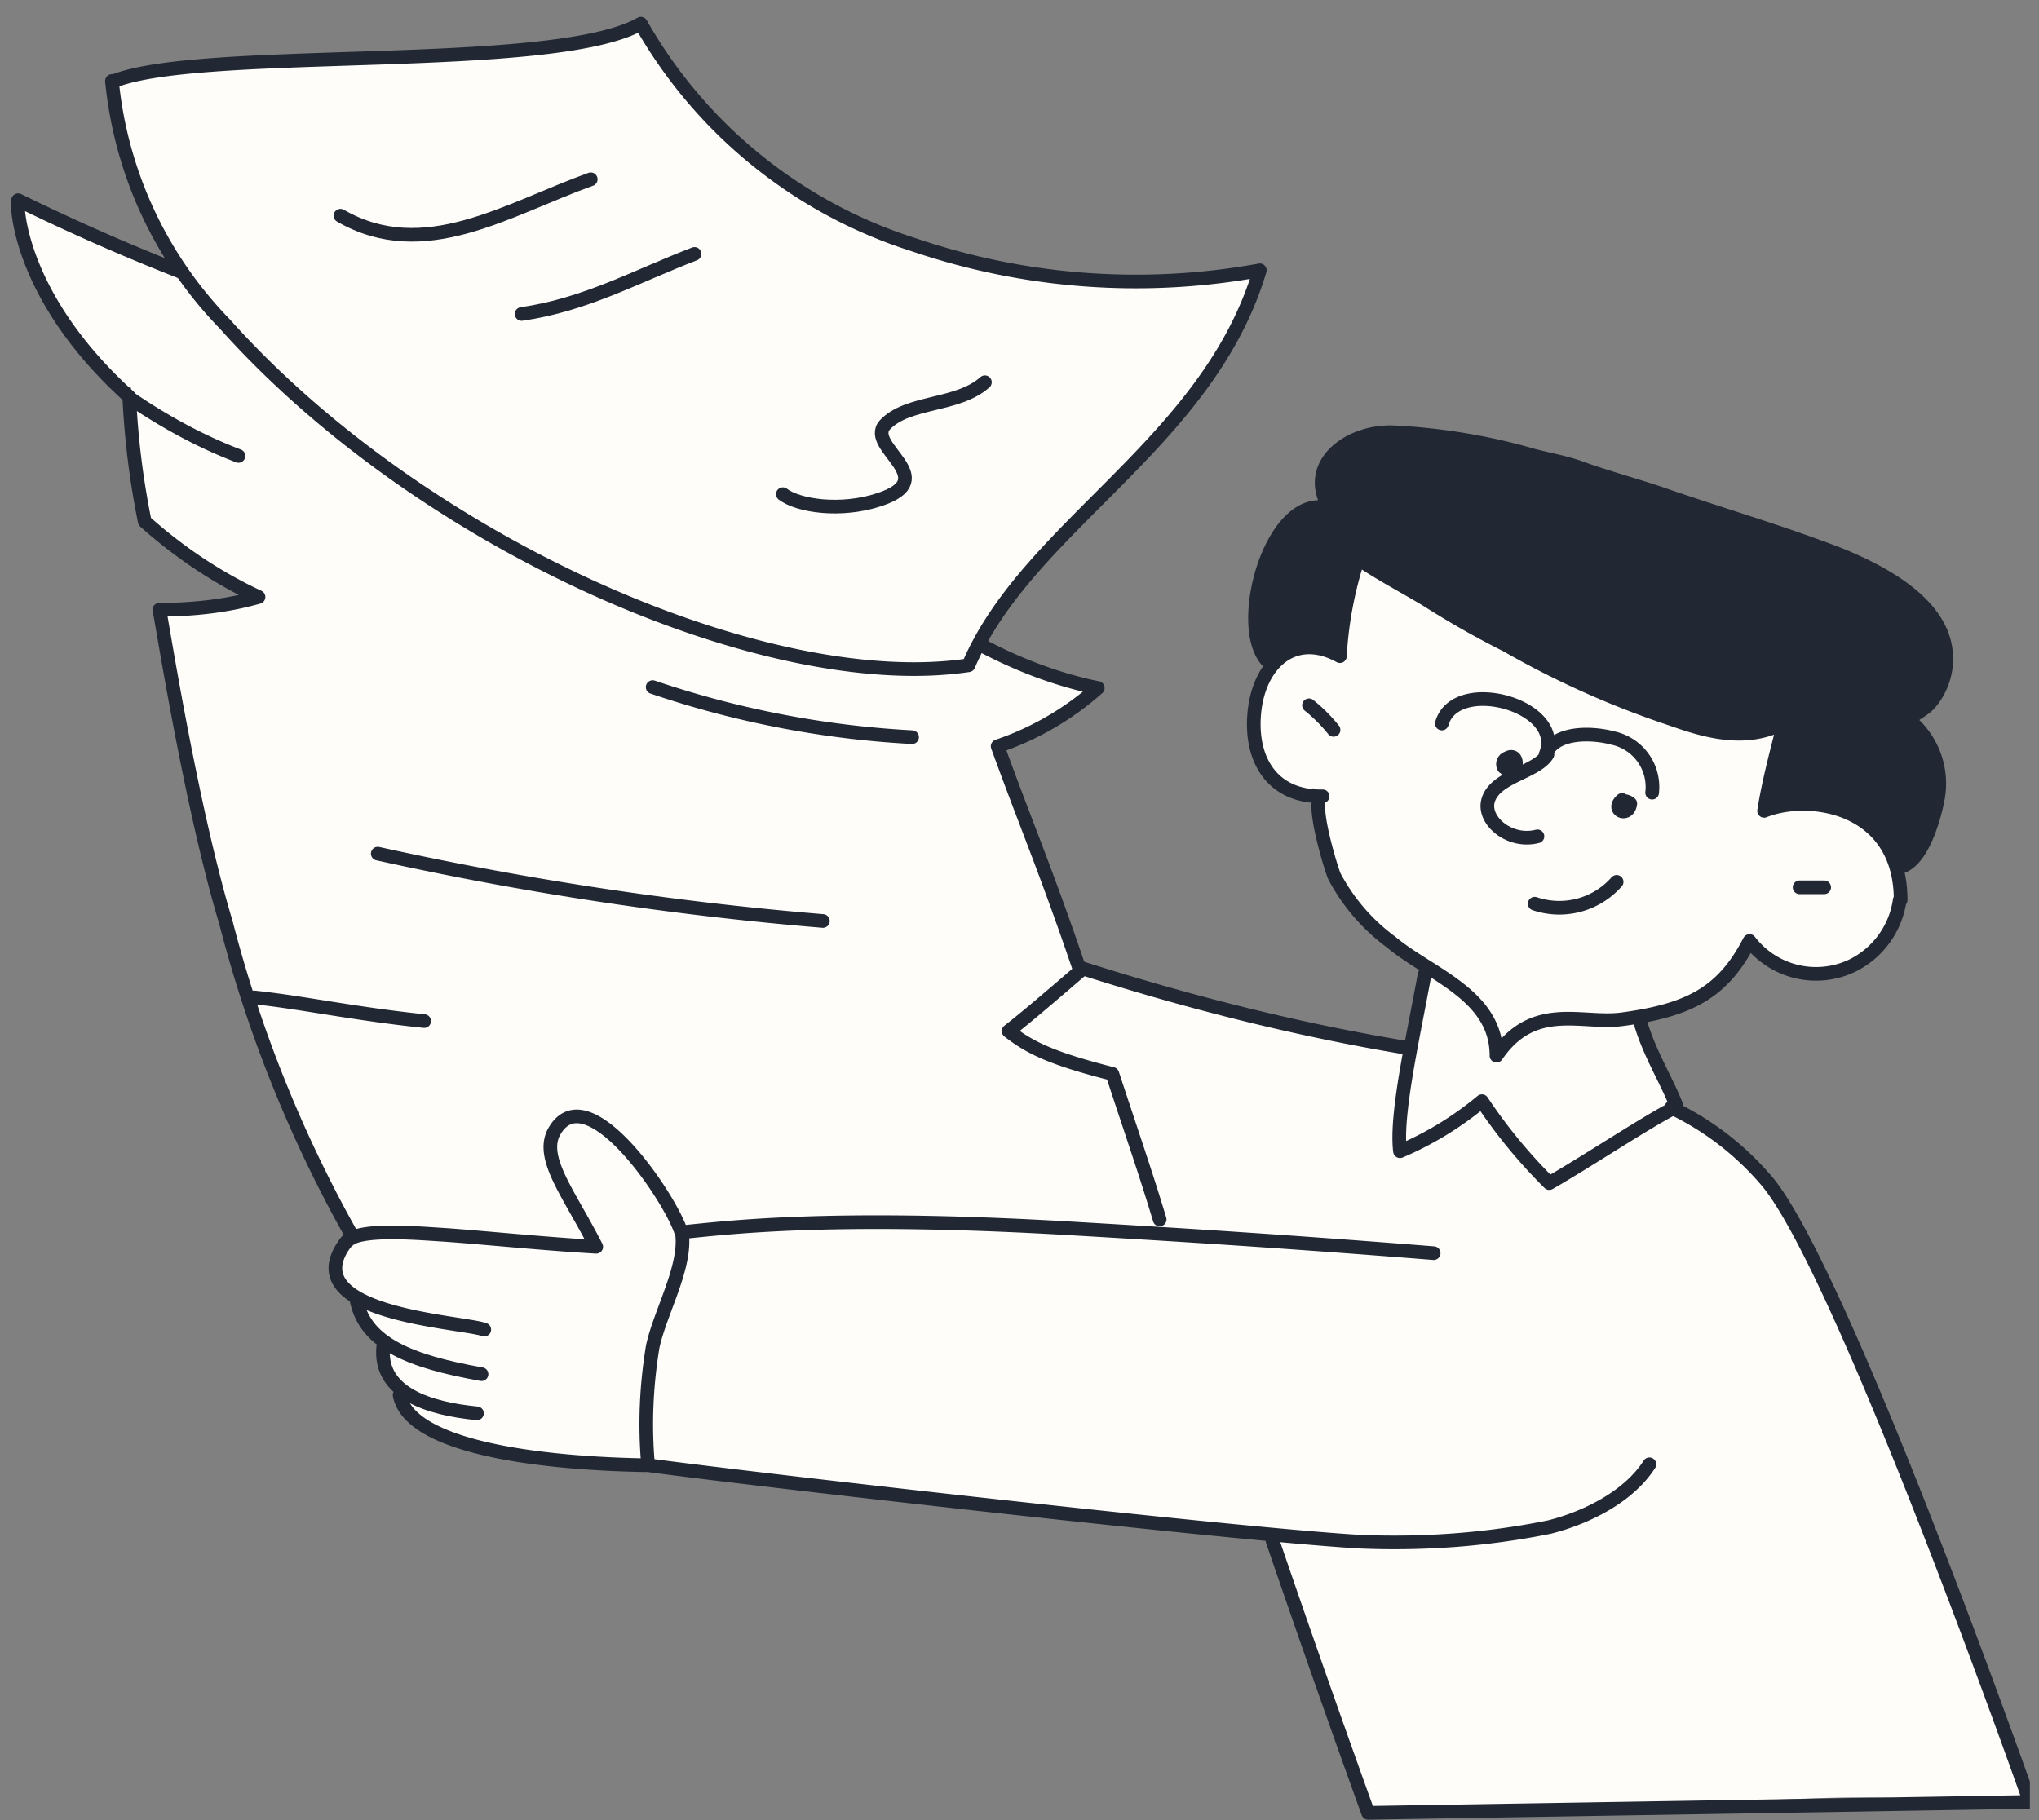
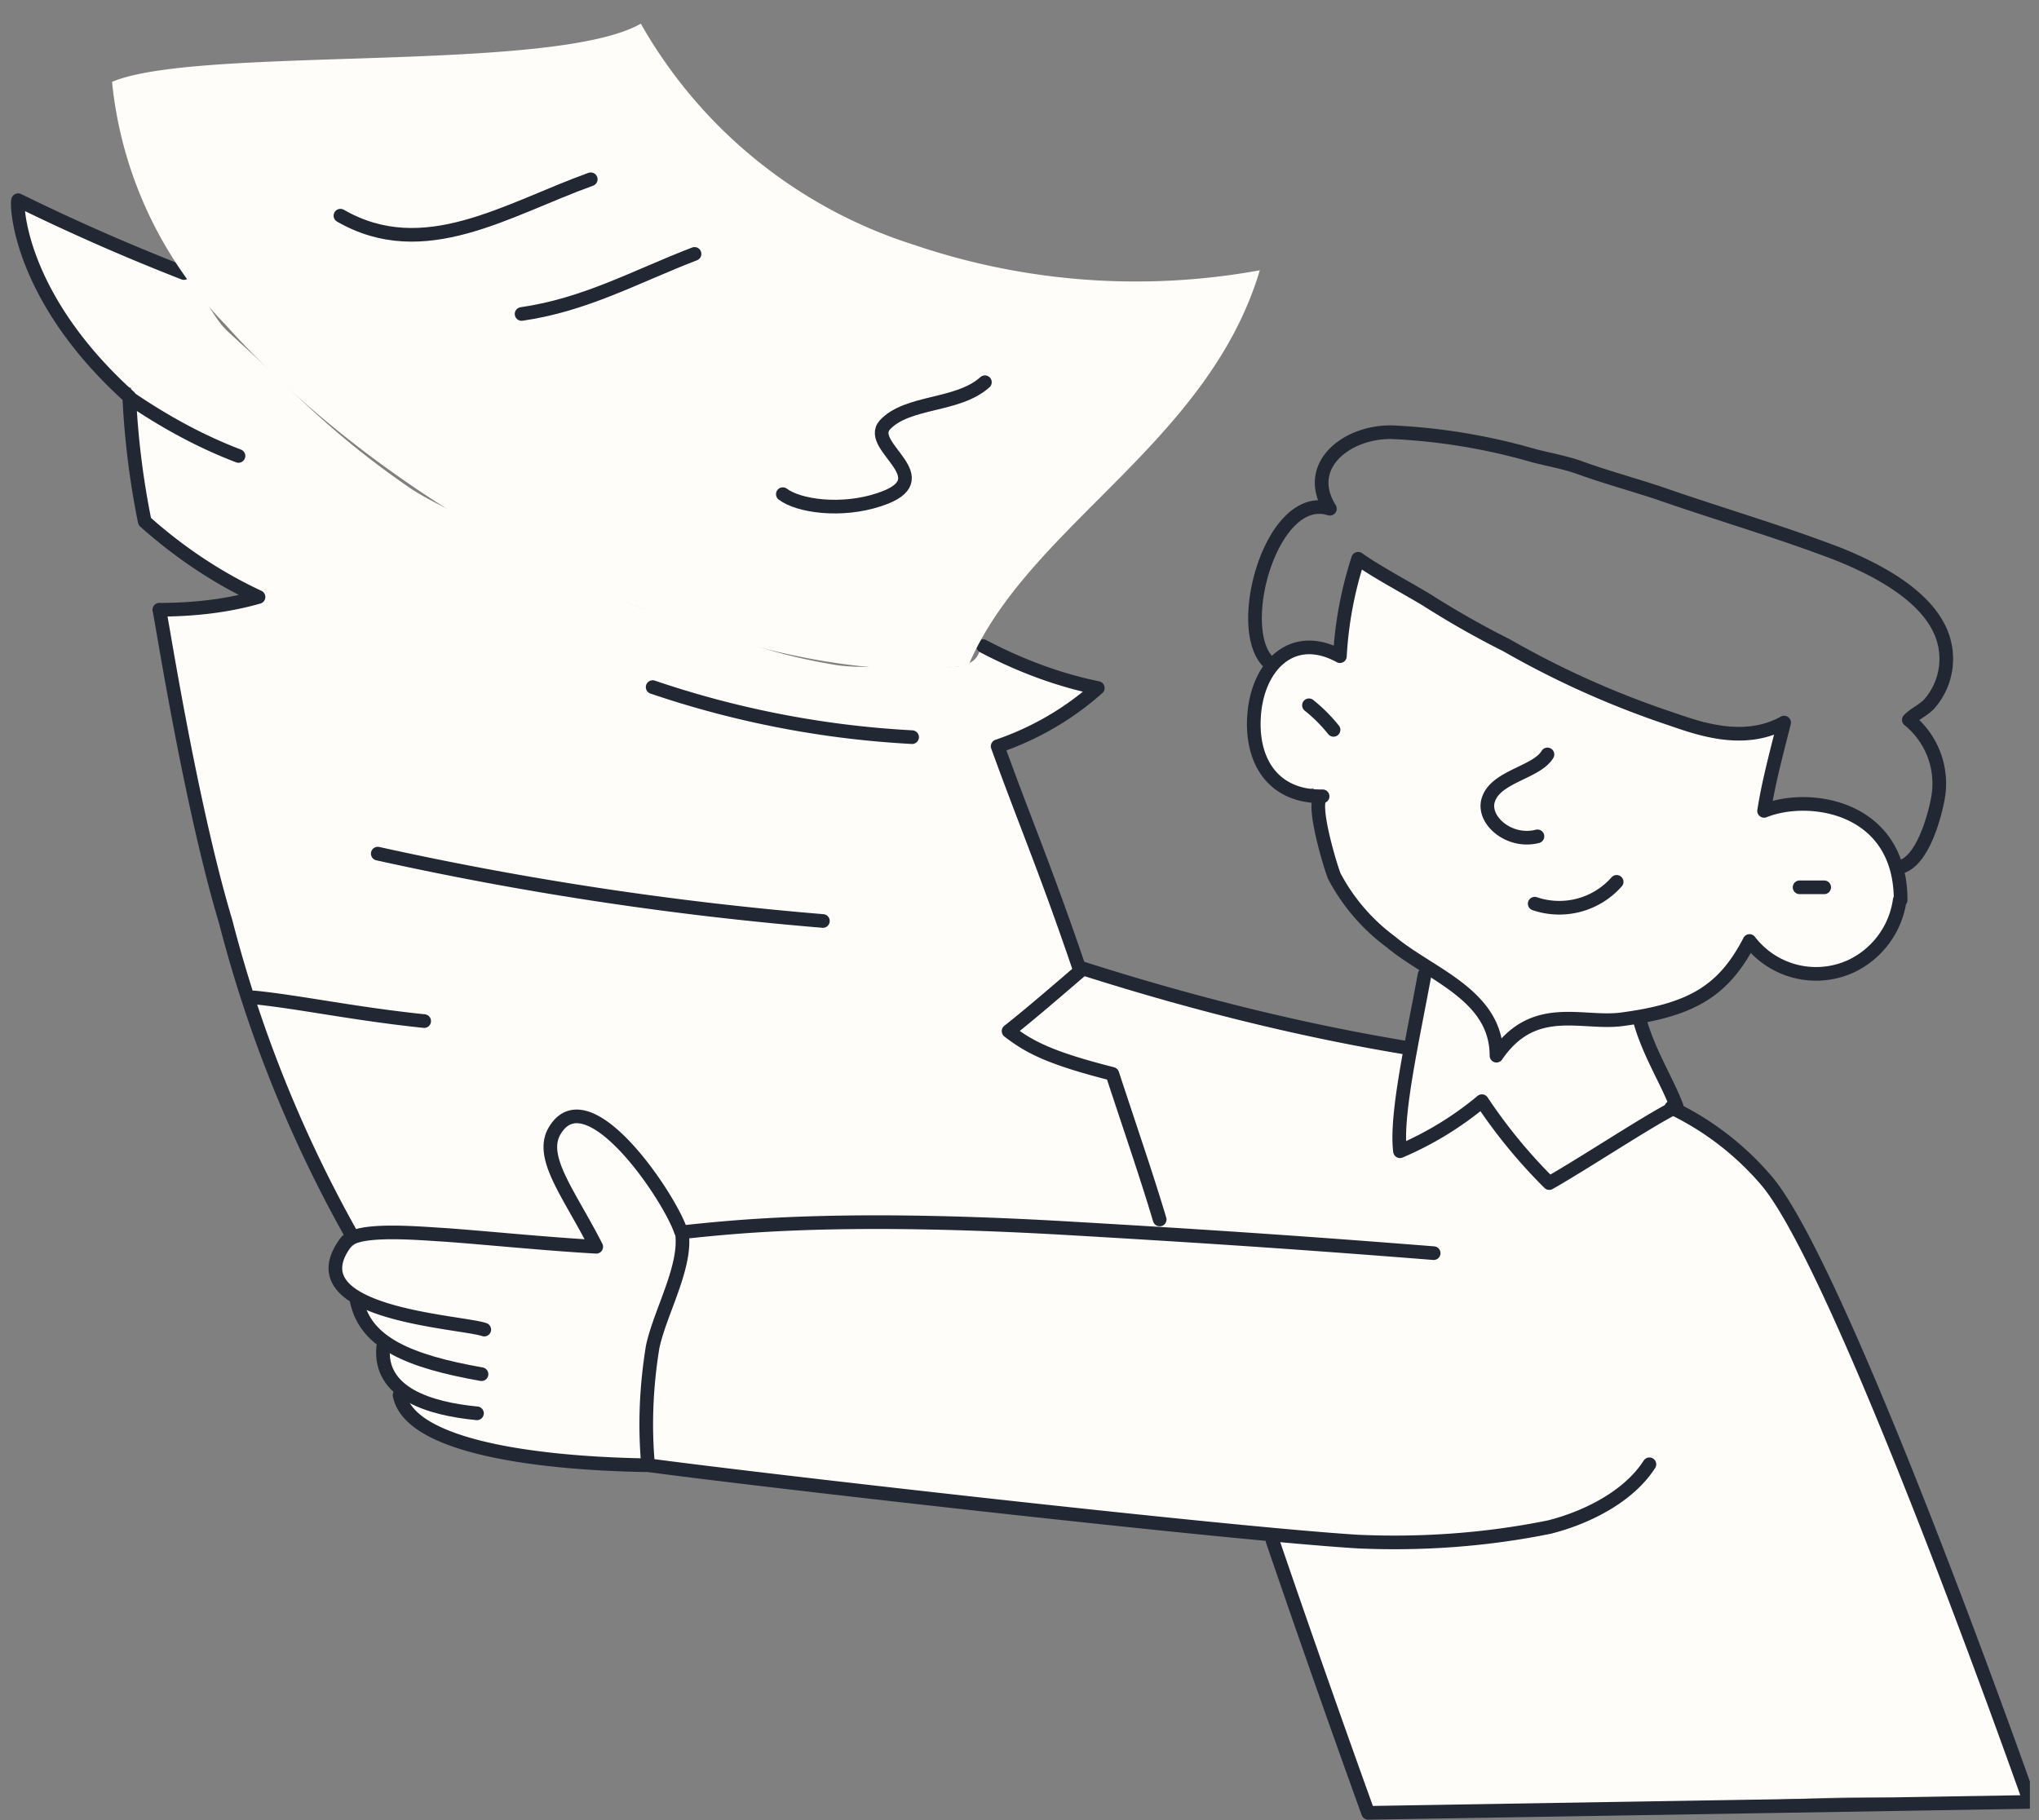
<svg xmlns="http://www.w3.org/2000/svg" width="224" height="200" fill="none">
  <rect width="100%" height="100%" fill="#808080" stroke="none" />
  <g clip-path="url(#a)">
    <path fill="#FFFDFA" d="M189.9 125.2c1.8 1.6 3.4 3.3 4.8 5.2 4.7 5.9 6.4 12.3 9.6 18.8a27 27 0 0 1 3 7.7 29 29 0 0 0 2.4 6.8c.8 2 2 4 2.8 6 1.2 3.2 2.7 6.3 3.8 9.4a137 137 0 0 1 6.4 19.4c-.2-1-8.7-.7-9.8-.7-3-.2-5.9-.3-8.9-.3-7 0-37.9 1.7-53.7 1.7-1.3-3-2.4-6-3.3-9l-3-9.1c-.8-2.4-1.2-4.8-2-7.2-.6-1.7-2-3.5-2-5.4l-24.8-2c-3.2-.5-6.2-1-9.5-1.2-3.3-.2-6.1-.8-9.2-1a175 175 0 0 1-15.9-2.5c-3-.5-6-.9-9.1-1a28 28 0 0 1 1-17.2l2.1-5.2c.6-1.4 0-3.7 3-3.2a210.5 210.5 0 0 1 33.8-1l8.9.8c2.2.1 6.5-.2 8.3 1-1.6-1-2.4-6-2.8-7.7-.8-2.7-1.2-6.7-2.7-9-1.4-2.1-3.5-1.6-5.7-2.3-1.8-.6-8-2.6-5.3-5 1.4-1.5 3.2-2.6 4.8-3.9 2.1-1.9 2.8-1.5 5.6-.6 5.3 1.7 10.8 2.7 16.3 4.3 3 .7 6 1.3 9.1 1.7 2.5.4 4.8 1.5 7.2 1.7 0 1.8-.7 3.6-.8 5.5v5.8c3.2-.5 6-3.5 8.6-5.2 1.8 3.7 4.3 6 7 8.9.4.4 6.5-4.5 7.4-4.8 1.9-.7 3.5-2.5 5.6-3 2-.5 5.1 1.5 7 2.8" />
    <path fill="#FFFDFA" d="M113.7 73.4c2 .6 4.6 2.2 6.5 2.1-.3 0-3.8 3.1-4.6 3.5-2 .8-4 1.8-5.8 3-1 1 4.8 12.2 5.3 13.6.7 2.4 1.4 5 2.3 7.3.6 1 1 2.1 1 3.2-.1 1.4-1.5 2-2.6 2.9-1.6 1.4-3 3-4.6 4.3 3.3 2.8 7.4 4.3 11.7 4.5.3 6 5 11.4 5 17.3-3.1.6-7-.4-10.3-.5-5.6 0-11.5-1-17-.8-1.2 0-2.5.5-3.6.5-1.6 0-3.2-.3-4.7-.6a41 41 0 0 0-5.5.4c-4 .1-8 .6-11.9 1.6 1.4-.4-3.4-6-3.7-6.5-1.8-2-4.6-6.8-7.7-6.4-2 .2-2.6 2.5-2.6 4.2 0 3.4 2.8 6.7 4.2 9.7-2.2.3-4.5-.6-6.6-.7l-6.3-.3c-2.6-.1-11-1.6-12.8.5-2.7-1.1-3.7-6.3-5-8.6-2-4.6-4-9.3-5.7-14-1.3-3.6-1.8-7-3-10.6a89 89 0 0 1-3.4-11.8c-1.4-8.2-3.5-16-4.1-24.3 3.3 0 6.6-.5 9.9-1.4-4.6-1.9-12.5-5.4-12.6-11l-.6-4.5c0-2.5-.2-5-.5-7.4-3.8-.8-6.7-6-8.4-9.3C4.4 30 1.7 25.5 2.3 22c4.7 2.6 10 4.7 14.8 6.8l2.9 1c2 1.5 3.1 4.8 5 6.6l6.3 5.8a96 96 0 0 0 14 11.6c3.2 2 6.6 3.3 9.8 5.1 4.3 2.5 8.7 4.8 13.2 7 4.3 2 8.5 2.8 12.8 4.4 3.5 1.3 7.2 2.2 10.9 2.8 3.1.4 6.4 0 9.6.1 2 .1 6 .7 6.1-2.3 2 1 4 1.8 6 2.5" />
    <path stroke="#212833" stroke-linecap="round" stroke-linejoin="round" stroke-width="1.5" d="M20.2 30A234 234 0 0 1 2 22c-.2-.1-.3 10.3 12.2 21.6a90 90 0 0 0 1.7 13.7c3.8 3.4 8 6.2 12.5 8.3-3.5 1-7.2 1.4-10.9 1.4.1 0 3.3 21 7.3 34.3a143 143 0 0 0 13.6 34M108 71c4 2.1 8.2 3.7 12.6 4.6a32 32 0 0 1-11 6.4c3 8.3 5.3 13.6 9 24.5M100.2 81a106 106 0 0 1-28.5-5.5" />
    <path stroke="#212833" stroke-linecap="round" stroke-linejoin="round" stroke-width="1.5" d="M14.2 43.7c3.8 2.6 7.8 4.8 12 6.4m64.2 51.1a366 366 0 0 1-48.9-7.4m5.1 18.4c-7.7-.8-13.7-2.1-18.7-2.6m91-3.1c-2.8 2.4-5.8 5-8.1 6.8 2.3 1.8 4.7 3 11.4 4.7 2.2 6.7 3.7 11 5.2 16" />
    <path fill="#FFFDFA" d="M144.3 86.6a23 23 0 0 0 4.6 13.4c1.4 1.7 3 3 5 4 1.8 1.3 3.6 3.4 5.7 4.5l.2-.5c2.4 2 5 4 5 7.3 2-4.3 7-3 10.7-2.8 6.6.4 14-2.7 16.6-9.2 3.5 7.5 16 3.8 16.6-3.8.5-6.4-3.8-12-10.6-11.6-1 0-3.1 1-3.4.5l-.5-.8c-.3-.3 1.7-6.2 2-7.6-1.7 0-3.5.8-5.4.4-1.6-.3-3.1-1-4.8-1.3a46 46 0 0 1-10.5-3.5 51.7 51.7 0 0 0-5.8-3c-2.9-.8-5.6-2-8.2-3.4-4-2.3-7.7-5-11.6-7.5-1.6 1.7-2.5 7.4-2.6 9.6-4.2-1-9.5 2.7-9.8 7-.4 3.8 1.8 9.8 6.8 8.3" />
    <path fill="#FFFDFA" d="M184.6 122.7c-3.3-.2-6.3 3-9.1 4.4l-4.3 2c-2.6.9-3.1-1.4-4.5-3.4-1-1.3-1.8-3.7-3.6-3.7-2-.1-4 1.7-5.5 2.5-1.5.9-3.3 2.7-4 .6-2.2-6 3.5-13 2.7-19 1.5 1.5 3.8 1.6 5.2 3.4a40 40 0 0 1 3 5c1.3-.4 2.2-1.4 3.5-1.8a21 21 0 0 1 4-1c2.3-.3 7.4-1.4 8.4 1.7a90.2 90.2 0 0 1 4.2 9.3m-114.9 4c1.6 2 2.8 4 3.9 6.3.7 1.4 2 2.5 1.9 4-.4 1.8-1 3.6-1.7 5.3-1.7 6.4-3.6 12-2 18.7H62l-9.8-2.4c-3-.4-5.5-2-7.4-4.2-1.1-1.3-2-2.7-2.6-4.3-.4-1.5.2-1.7.2-3.3-1.6-.5-3.8-2.7-2.9-4.5a3 3 0 0 1-1.2-5 8.7 8.7 0 0 1 6.5-2.5l10 .3c2.9 0 7.8-.6 10.3.7-2-1.6-3.3-5.9-3.9-8.4-1.6-6.9 6-3.8 8.6-.7Z" />
-     <path fill="#212833" d="M210 79a28 28 0 0 1 1.8 2c1 2 1.4 4.2 1.2 6.3 0 1.2-.2 2.4-.6 3.5a7 7 0 0 1-4 4.5 5.2 5.2 0 0 0-1.8-3.8 10.3 10.3 0 0 0-6.6-3l-2.2.1c-1.3 0-3.2-.1-4.2.7.5-1.8.8-3.7 1.2-5.5.5-1.4.8-2.8.8-4.3-1 0-1.8.9-2.8 1a26.1 26.1 0 0 1-12.5-2.8 22 22 0 0 0-4.5-1.5c-1.6-.6-3.2-1.4-4.6-2.4l-3.8-2-3.2-1.5a139.5 139.5 0 0 1-14.3-8.5c-.8-.3-1 .4-1.4 1.3-.5 1.5-.8 3-.9 4.6a25 25 0 0 0-.5 4.7c-2-2.2-5.9-1-7.7 1a6.1 6.1 0 0 1-1.3-3.9c-.2-1.4-.3-2.9-.2-4.3.5-1.4 1-2.7 1.8-4 .3-1 .7-2 1.2-2.9a6.5 6.5 0 0 1 5.3-2.7c-.8-.1-1.2-3-1-3.5.3-.8.8-1.6 1.5-2.2.7-.6 1.5-1.1 2.3-1.5 3.4-2 9.5-.5 13.2.1a70 70 0 0 1 7.9 1.9l3.8 1.1 3.3 1.2c.9.1 1.7.2 2.5.5 1.8.6 3.6 1.3 5.4 1.7a75 75 0 0 1 8 2.7c5.3 2 11 3.5 15.8 6.7 1.5 1 2.8 2.2 4 3.5a9.6 9.6 0 0 1 .7 8.1c-.8 1.2-2 2.2-3.2 2.8" />
    <path stroke="#212833" stroke-linecap="round" stroke-linejoin="round" stroke-width="1.5" d="M208.7 98.9a9.5 9.5 0 0 1-5.2 7.2 9.2 9.2 0 0 1-11.3-2.7c-2.9 5.6-6.5 7.6-14 8.6-4.4.6-9.7-2-13.8 4 0-6.7-7.3-8.9-11.6-12.5a21.4 21.4 0 0 1-6.2-7.2c-.3-.6-2.8-8.7-1.3-8.8-5.5.1-8-4-7.5-9.2.5-5.3 4.3-9 9.4-6.2.2-3.7.9-7.3 2-10.7 2.3 1.6 5 3 7.5 4.5a98 98 0 0 0 8.8 5 99.6 99.6 0 0 0 17.5 7.9c3 1 8.3 3.2 13 .6-.8 3.2-1.7 6.5-2.2 9.7 5-2 15-.5 15 9.8Z" />
    <path stroke="#212833" stroke-linecap="round" stroke-linejoin="round" stroke-width="1.5" d="M208.6 95.3c2.5-.4 3.9-5.4 4.3-7.6a9 9 0 0 0-3.2-8.6c.7-.7 1.5-1 2.2-1.7A7.5 7.5 0 0 0 213 69c-2-4-7.3-6.6-11-8.1-6.5-2.5-13.1-4.4-19.7-6.7-3-1-6-1.8-9-2.9-1.5-.5-3.1-.8-4.7-1.2a67 67 0 0 0-15.5-2.6c-5-.2-10 3.6-7 8.4-6.3-2-10.5 12.7-6.9 16.7m7.3 7.6c-.8-1-1.7-1.9-2.7-2.7m56.6 20h-2.7" />
-     <path stroke="#212833" stroke-linecap="round" stroke-linejoin="round" stroke-width="1.5" d="M158.4 79.5c1.5-5.3 13.6-2 11.4 3.4 1-2.6 5.2-2.4 7.4-1.8a5.5 5.5 0 0 1 4.3 6m-15.9-2.5c1.3.3 1.2-2 0-1.3a.7.7 0 0 0-.4 1zm12.6 3.3c-1.3 1.1.7 2 .9.4-.6-.5-1.3-.3-1.2.4 0 .7 1.2.3.6-.5 0 .2-.2.4-.3.2" />
    <path stroke="#212833" stroke-linecap="round" stroke-linejoin="round" stroke-width="1.5" d="M170 82.9c-1.2 2-5.7 2.4-6.5 5-.7 2.2 2.3 4.8 5.4 4m11.3 20.4c1 3.5 3 6.6 4 9.3-2.9 1.4-9.8 6-14 8.4a57.7 57.7 0 0 1-7.4-9 36.2 36.2 0 0 1-9 5.5c-.5-4 1.4-12.3 2.7-19.4m1 30.6c-16.4-1.3-27.5-2-41.3-2.8-25.2-1.4-36.3 0-41.3.5.6 3.7-2.4 8.8-3.2 12.6-.7 4.3-.9 8.6-.5 13 13.4 1.8 64.6 7.6 78.1 8.4 7 .3 14-.2 20.9-1.6 4-1 8.7-3.3 11-6.9M74.8 135.3c-1.3-3.9-10.5-17.5-14-10.8-1.4 2.9 1.8 6.8 4.7 12.5-5.4-.3-12.3-1-16.5-1.3-3.3-.2-9.8-.8-11 .8-5.9 7.9 12.6 8.7 15.2 9.6" />
    <path stroke="#212833" stroke-linecap="round" stroke-linejoin="round" stroke-width="1.5" d="M39.2 143c1 4.6 5.8 6.6 13.7 8" />
    <path stroke="#212833" stroke-linecap="round" stroke-linejoin="round" stroke-width="1.5" d="M52.4 155.3c-5.2-.5-10.8-2.2-10.3-7.3" />
    <path stroke="#212833" stroke-linecap="round" stroke-linejoin="round" stroke-width="1.5" d="M70.9 161c-11.8-.2-25.9-2-27-7.7m95.9 16c5.6 16.4 10.5 29.9 10.5 29.9L223 198s-20.3-57.7-28.8-68.1a31.7 31.7 0 0 0-10.6-8.2m-6-24.8a8.4 8.4 0 0 1-9 2.4m-14.3 15.8c-12-2-23.8-5-35.4-8.7" />
    <path fill="#FFFDFA" d="M12.3 8.9a44.5 44.5 0 0 0 12.4 26.7C46.5 60 84.4 76.4 106.4 73.1c6.5-15.3 26.3-24.3 32-43.4a75.8 75.8 0 0 1-38-2.8 52.8 52.8 0 0 1-30-24.3C60.8 8.1 21.7 5 12.3 9Z" />
-     <path stroke="#212833" stroke-linecap="round" stroke-linejoin="round" stroke-width="1.5" d="M12.3 8.9a44.5 44.5 0 0 0 12.4 26.7C46.5 60 84.4 76.4 106.4 73.1c6.5-15.3 26.3-24.3 32-43.4a75.8 75.8 0 0 1-38-2.8 52.8 52.8 0 0 1-30-24.3C60.8 8.1 21.7 5 12.3 9Z" />
    <path stroke="#212833" stroke-linecap="round" stroke-linejoin="round" stroke-width="1.5" d="M37.4 23.7c9.2 5.3 18.3-.7 27.5-4m11.4 8.2c-6.5 2.5-12 5.6-19 6.6M86 54.3c1.7 1.3 6.4 2 10.6.6 7-2.3-1.5-5.8.6-8.2 2.5-2.7 8-2 11-4.7" />
  </g>
  <defs>
    <clipPath id="a">
      <path fill="#fff" d="M.9 1.5H223V200H.9z" />
    </clipPath>
  </defs>
</svg>